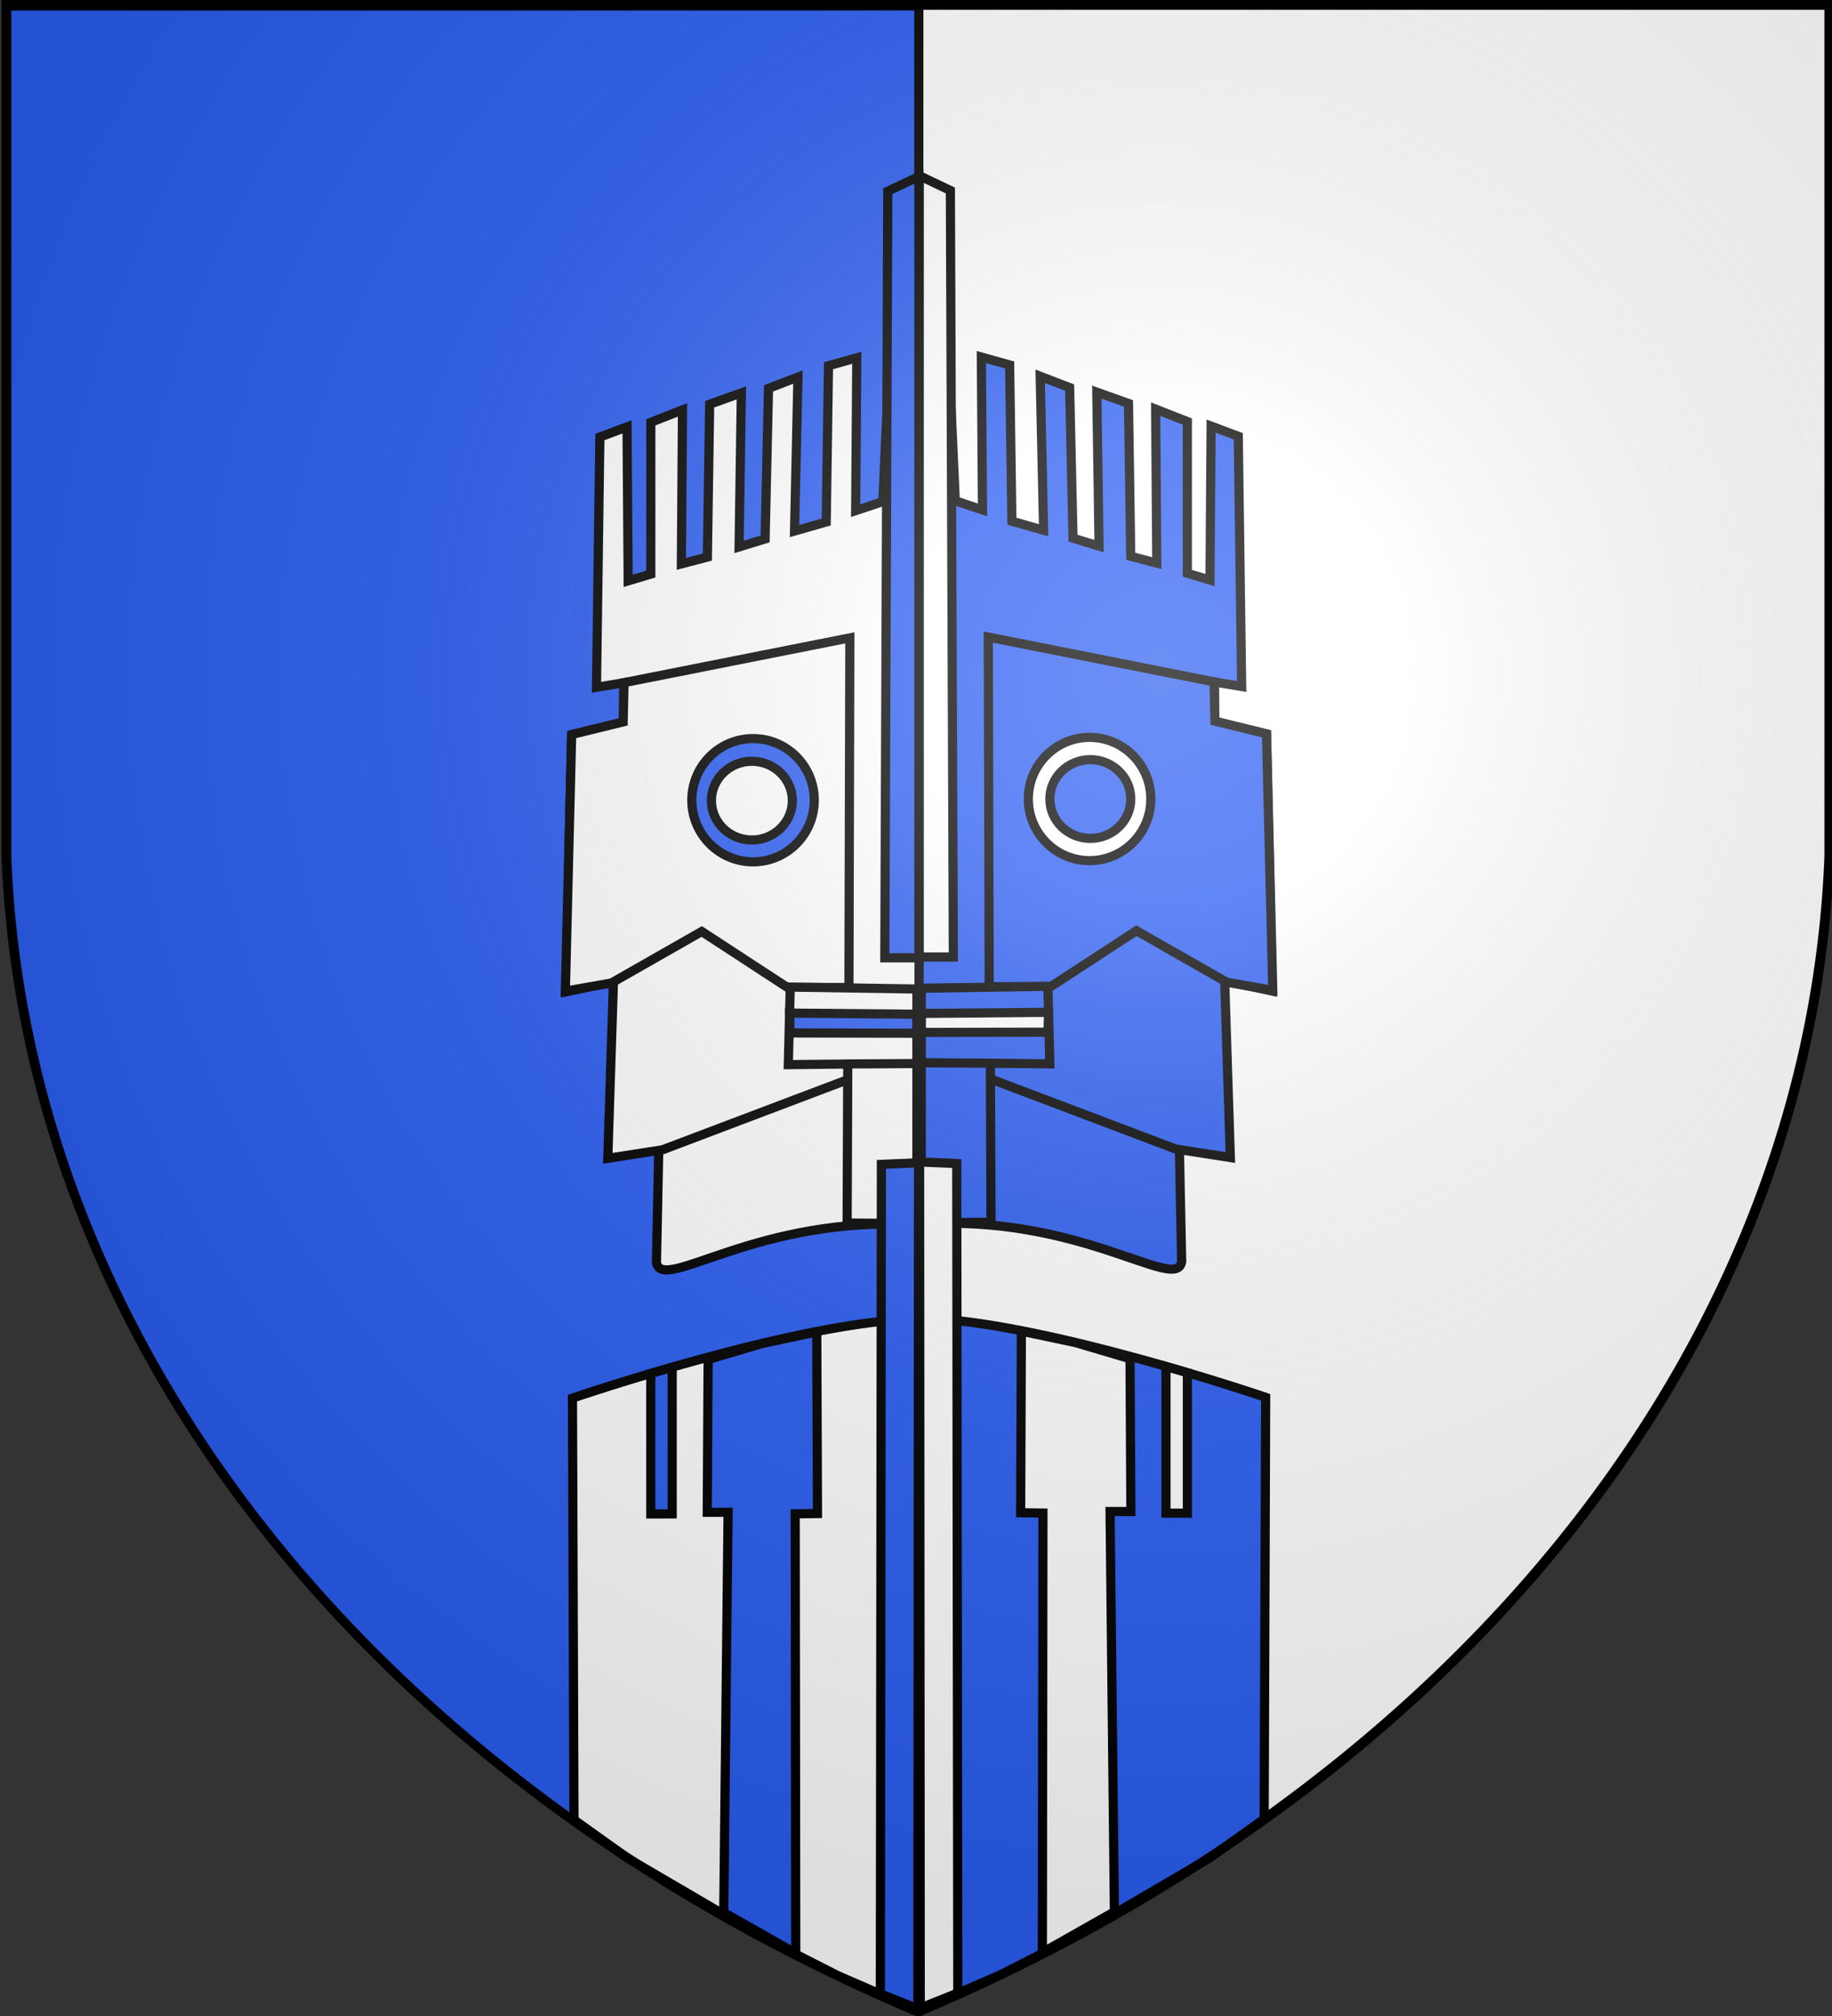
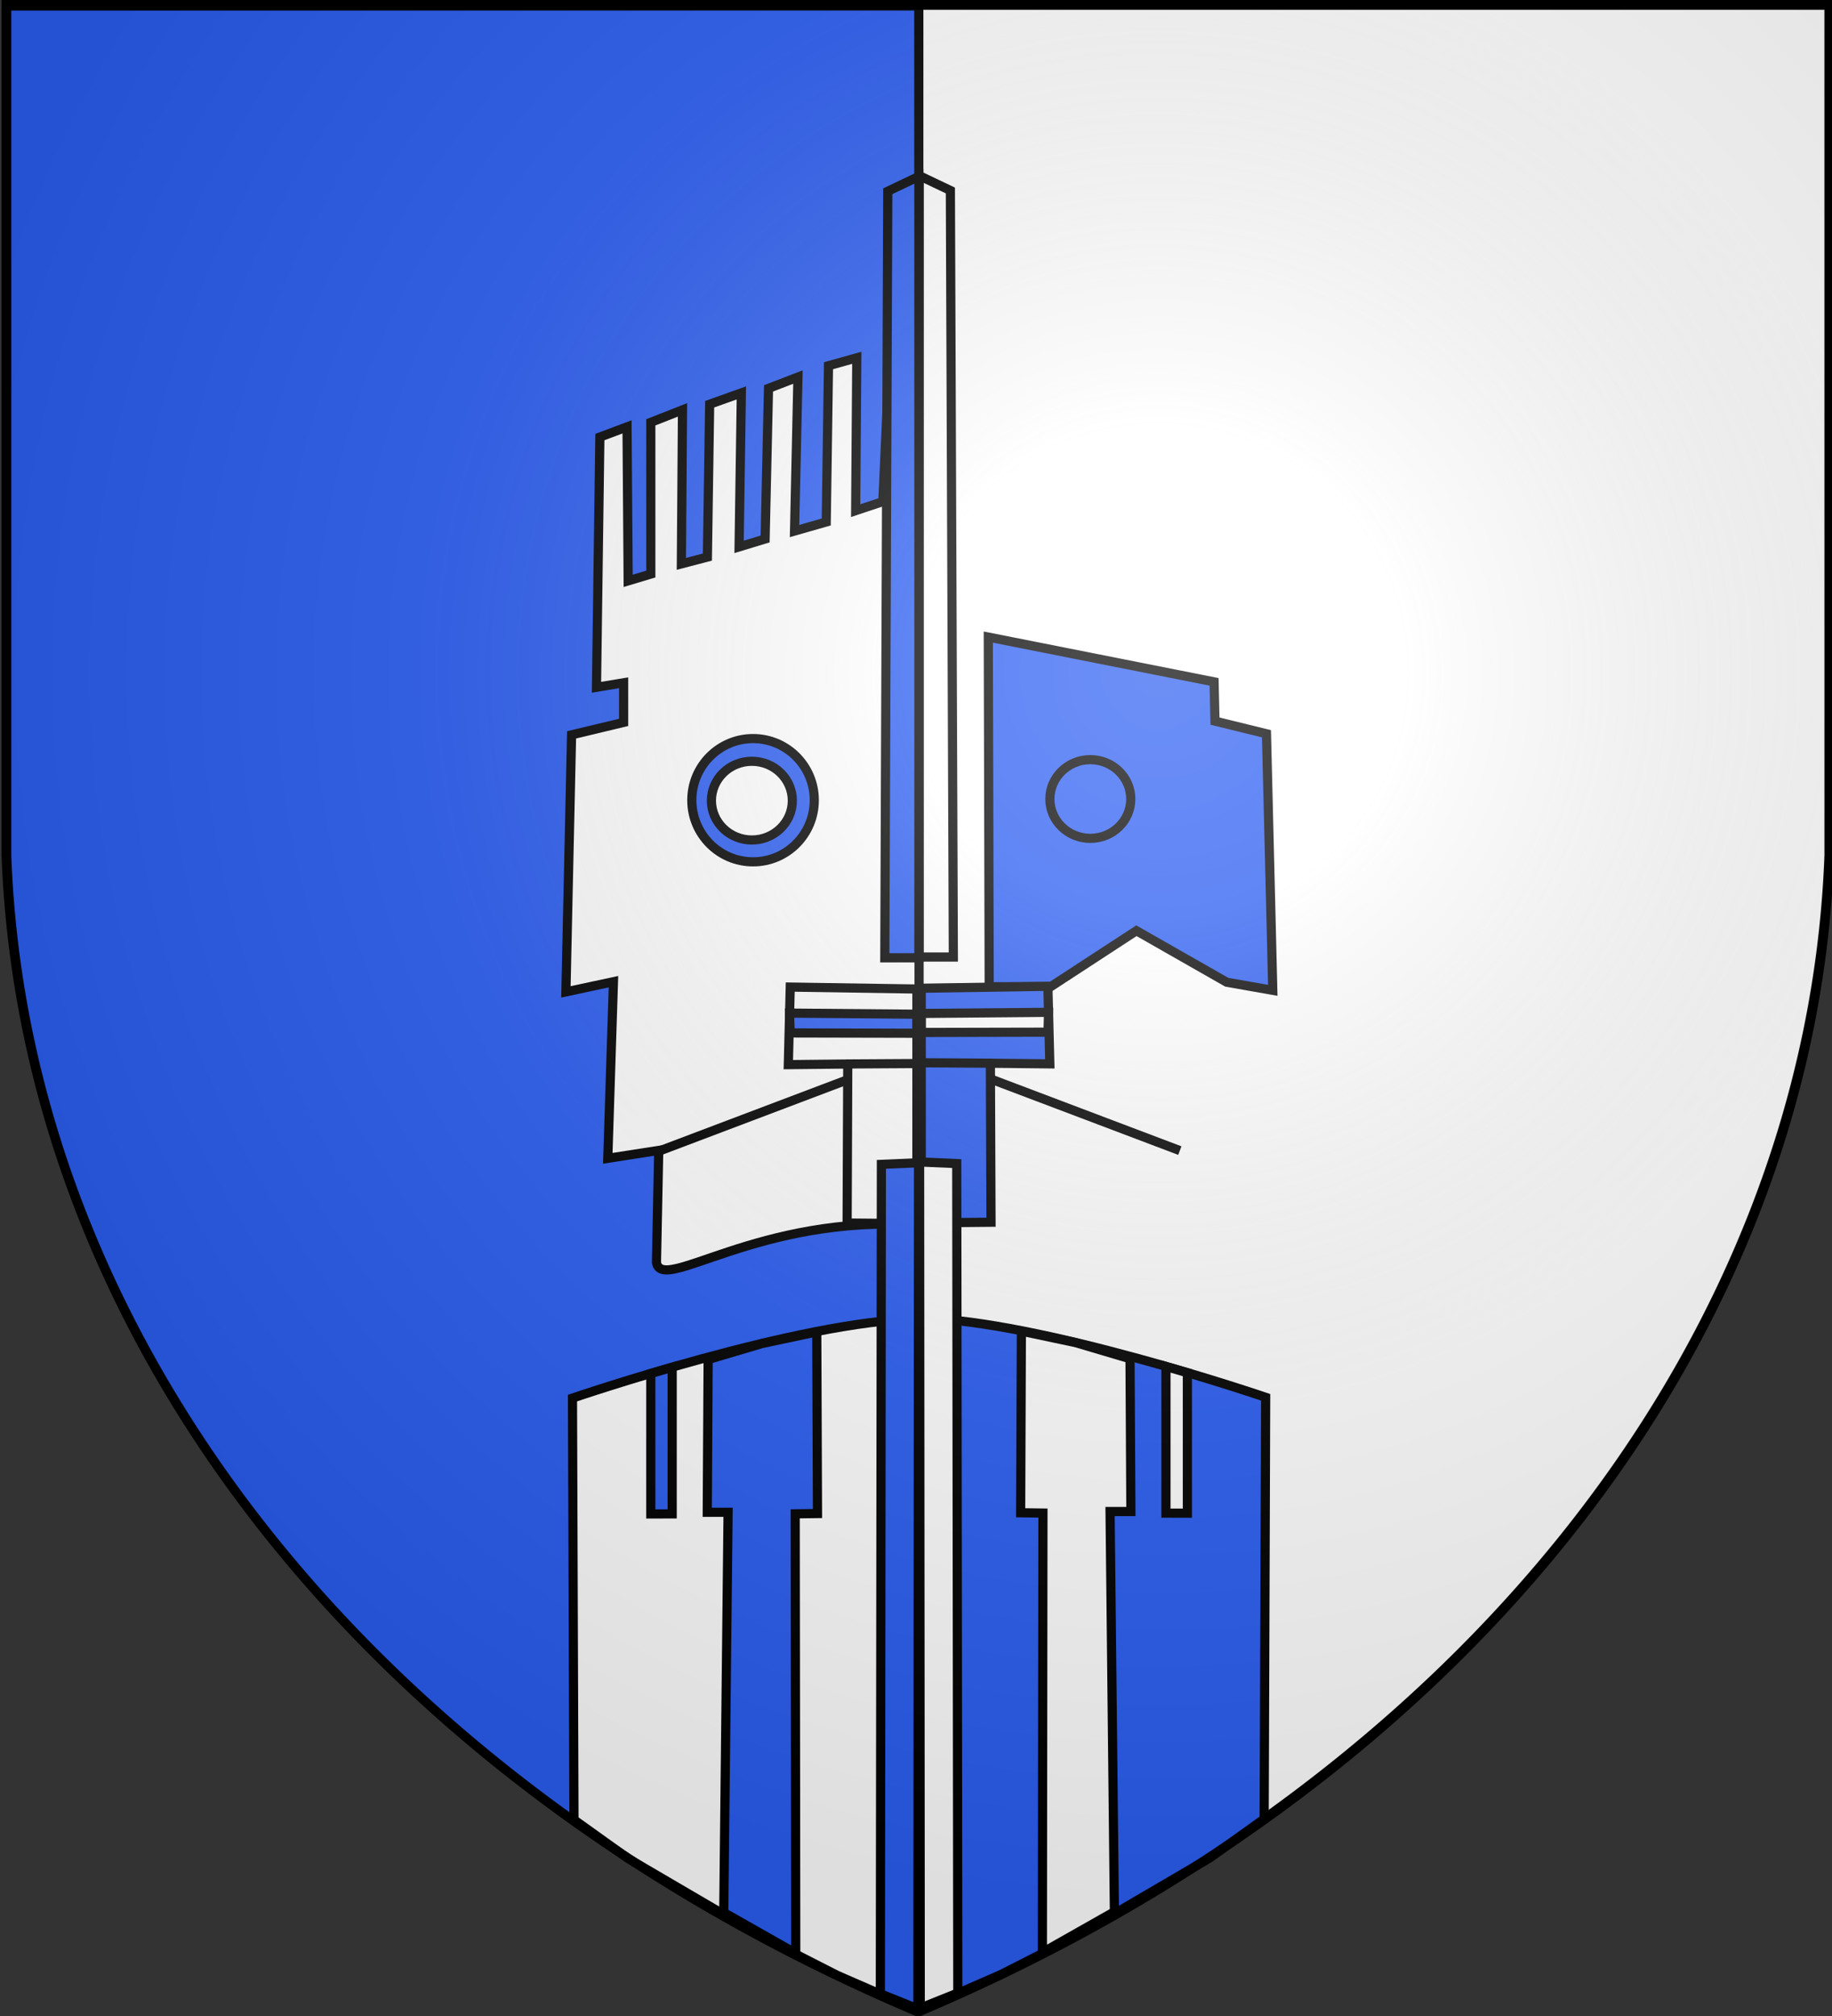
<svg xmlns="http://www.w3.org/2000/svg" xmlns:xlink="http://www.w3.org/1999/xlink" xml:space="preserve" width="600" height="660" fill="#e20909" stroke="#000" stroke-width="3">
  <rect width="100%" height="100%" fill="#333333" stroke="none" />
  <defs>
    <radialGradient id="d" cx="221" cy="226" r="300" gradientTransform="translate(-77 -85)scale(1.35)" gradientUnits="userSpaceOnUse">
      <stop offset="0" stop-color="#fff" stop-opacity=".31" />
      <stop offset=".2" stop-color="#fff" stop-opacity=".25" />
      <stop offset=".6" stop-color="#666" stop-opacity=".13" />
      <stop offset="1" stop-opacity=".13" />
    </radialGradient>
    <clipPath id="b">
      <path id="a" d="M1.5 1.5h597V280A570 445 0 0 1 300 658.5 570 445 0 0 1 1.5 280Z" />
    </clipPath>
  </defs>
  <radialGradient id="c" cx="221" cy="226" r="300" gradientTransform="translate(-77 -85)scale(1.35)" gradientUnits="userSpaceOnUse">
    <stop offset="0" stop-color="#fff" stop-opacity=".3" />
    <stop offset=".2" stop-color="#fff" stop-opacity=".25" />
    <stop offset=".6" stop-color="#666" stop-opacity=".13" />
    <stop offset="1" stop-opacity=".13" />
  </radialGradient>
  <use xlink:href="#a" fill="#fff" style="stroke:#000;stroke-width:3" transform="translate(.511 -.008)" />
  <g fill="#2b5df2" clip-path="url(#b)" style="stroke:#000;stroke-width:3" transform="translate(.92 -.976)">
    <rect width="300.011" height="659.063" x="-.011" y="2.937" ry="0" />
  </g>
  <path d="m187.987 595.75-.496-138.037s74.51-25.477 113.572-25.945v225.675l-9.76-3.298-17.165-7.472-23.987-12.238-44.376-25.951z" style="fill:#fff" />
  <path d="m231.918 445.077-.285 50.022h6.822l-1.422 131.022 23.59 13.358-.188-143.883 7.304-.096-.242-59.454-17.819 3.773zM213.133 449.669v45.97l7.015-.02v-47.995z" style="fill:#2b5df2;fill-opacity:1" />
  <path d="M300.997 401.083c-52.748-3.672-84.236 22.579-85.999 12.232l.742-36.698-16.681 2.595 1.853-57.827-15.569 3.336 1.854-84.145 17.051-4.078v-12.974l-8.896 1.483 1.112-81.922 8.896-3.336.371 50.413 7.414-2.224v-49.672l10.379-4.078-.37 50.414 8.525-2.224.741-50.043 10.38-3.707-.742 50.414 8.526-2.595 1.112-49.302 9.638-3.706-1.112 50.413 10.38-2.966.74-51.154 9.268-2.595-.371 50.043 8.896-2.966 2.264-49.672 9.598-2.224z" style="fill:#fff" />
-   <path d="m204.387 223.48 73.946-14.657-.296 114.469h-20.113l-28.1-18.339-29.578 16.86-15.085 2.662 2.07-84.003 16.86-4.14z" style="fill:#fff" />
  <ellipse cx="246.631" cy="261.973" rx="20.057" ry="20.178" style="fill:#2b5df2;fill-opacity:1" />
  <ellipse cx="246.248" cy="262.113" rx="13.25" ry="12.885" style="fill:#fff" />
  <path d="m300.294 323.784-41.479-.635-.635 25.395 19.47-.212-.212 52.06 22.856.211zM276.898 348.322l23.607-.142z" style="fill:#fff" />
  <path d="m258.594 331.667 41.664.366v6.227l-41.481-.092z" style="fill:#2b5df2;fill-opacity:1" />
  <path d="m215.605 376.938 61.357-23.219z" style="fill:#fff" />
  <path d="m300.826 380.66-12.16.528-.345 271.543 12.3 4.941zM300.945 313.566h-11.164l.971-250.95 10.193-4.854zM414.024 595.496l.496-138.037s-74.51-25.477-113.572-25.945v225.675l9.76-3.299 17.164-7.471 23.988-12.238 44.376-25.952z" style="fill:#2b5df2;fill-opacity:1" />
  <path d="M388.878 449.415v45.97l-7.015-.02V447.37zM370.093 444.823l.284 50.022h-6.82l1.42 131.022-23.59 13.358.189-143.883-7.304-.097.241-59.453 17.82 3.773z" style="fill:#fff" />
-   <path d="M301.014 400.829c52.748-3.672 84.236 22.579 85.999 12.232l-.742-36.698 16.681 2.595-1.853-57.827 15.569 3.336-1.854-84.146-17.051-4.077V223.27l8.896 1.483-1.112-81.922-8.896-3.336-.371 50.413-7.414-2.224v-49.672l-10.379-4.078.37 50.414-8.525-2.224-.741-50.043-10.38-3.707.742 50.413-8.526-2.594-1.112-49.302-9.638-3.707 1.112 50.414-10.38-2.966-.74-51.154-9.268-2.595.371 50.042-8.897-2.965-2.264-49.672-9.597-2.224z" style="fill:#2b5df2;fill-opacity:1" />
  <path d="m397.624 223.226-73.946-14.657.296 114.469h20.113l28.1-18.339 29.578 16.86 15.085 2.662-2.07-84.003-16.86-4.14z" style="fill:#2b5df2;fill-opacity:1" />
-   <ellipse cx="-356.848" cy="261.579" rx="20.057" ry="20.178" style="fill:#fff" transform="scale(-1 1)" />
  <ellipse cx="-357.092" cy="261.579" rx="13.25" ry="12.885" style="fill:#2b5df2;fill-opacity:1" transform="scale(-1 1)" />
  <path d="m301.717 323.53 41.479-.635.634 25.395-19.469-.212.212 52.06-22.856.21z" style="fill:#2b5df2;fill-opacity:1" />
  <path d="m325.113 348.068-23.607-.143zM343.417 331.413l-41.664.366v6.227l41.481-.092zM386.406 376.684l-61.357-23.22ZM301.184 380.405l12.16.529.345 271.542-12.299 4.942zM301.065 313.312h11.165l-.971-250.95-10.194-4.854Z" style="fill:#fff" />
  <use xlink:href="#a" fill="url(#c)" style="fill:url(#d);stroke:#000;stroke-width:3" transform="matrix(-1 0 0 1 600.7 .204)" />
</svg>